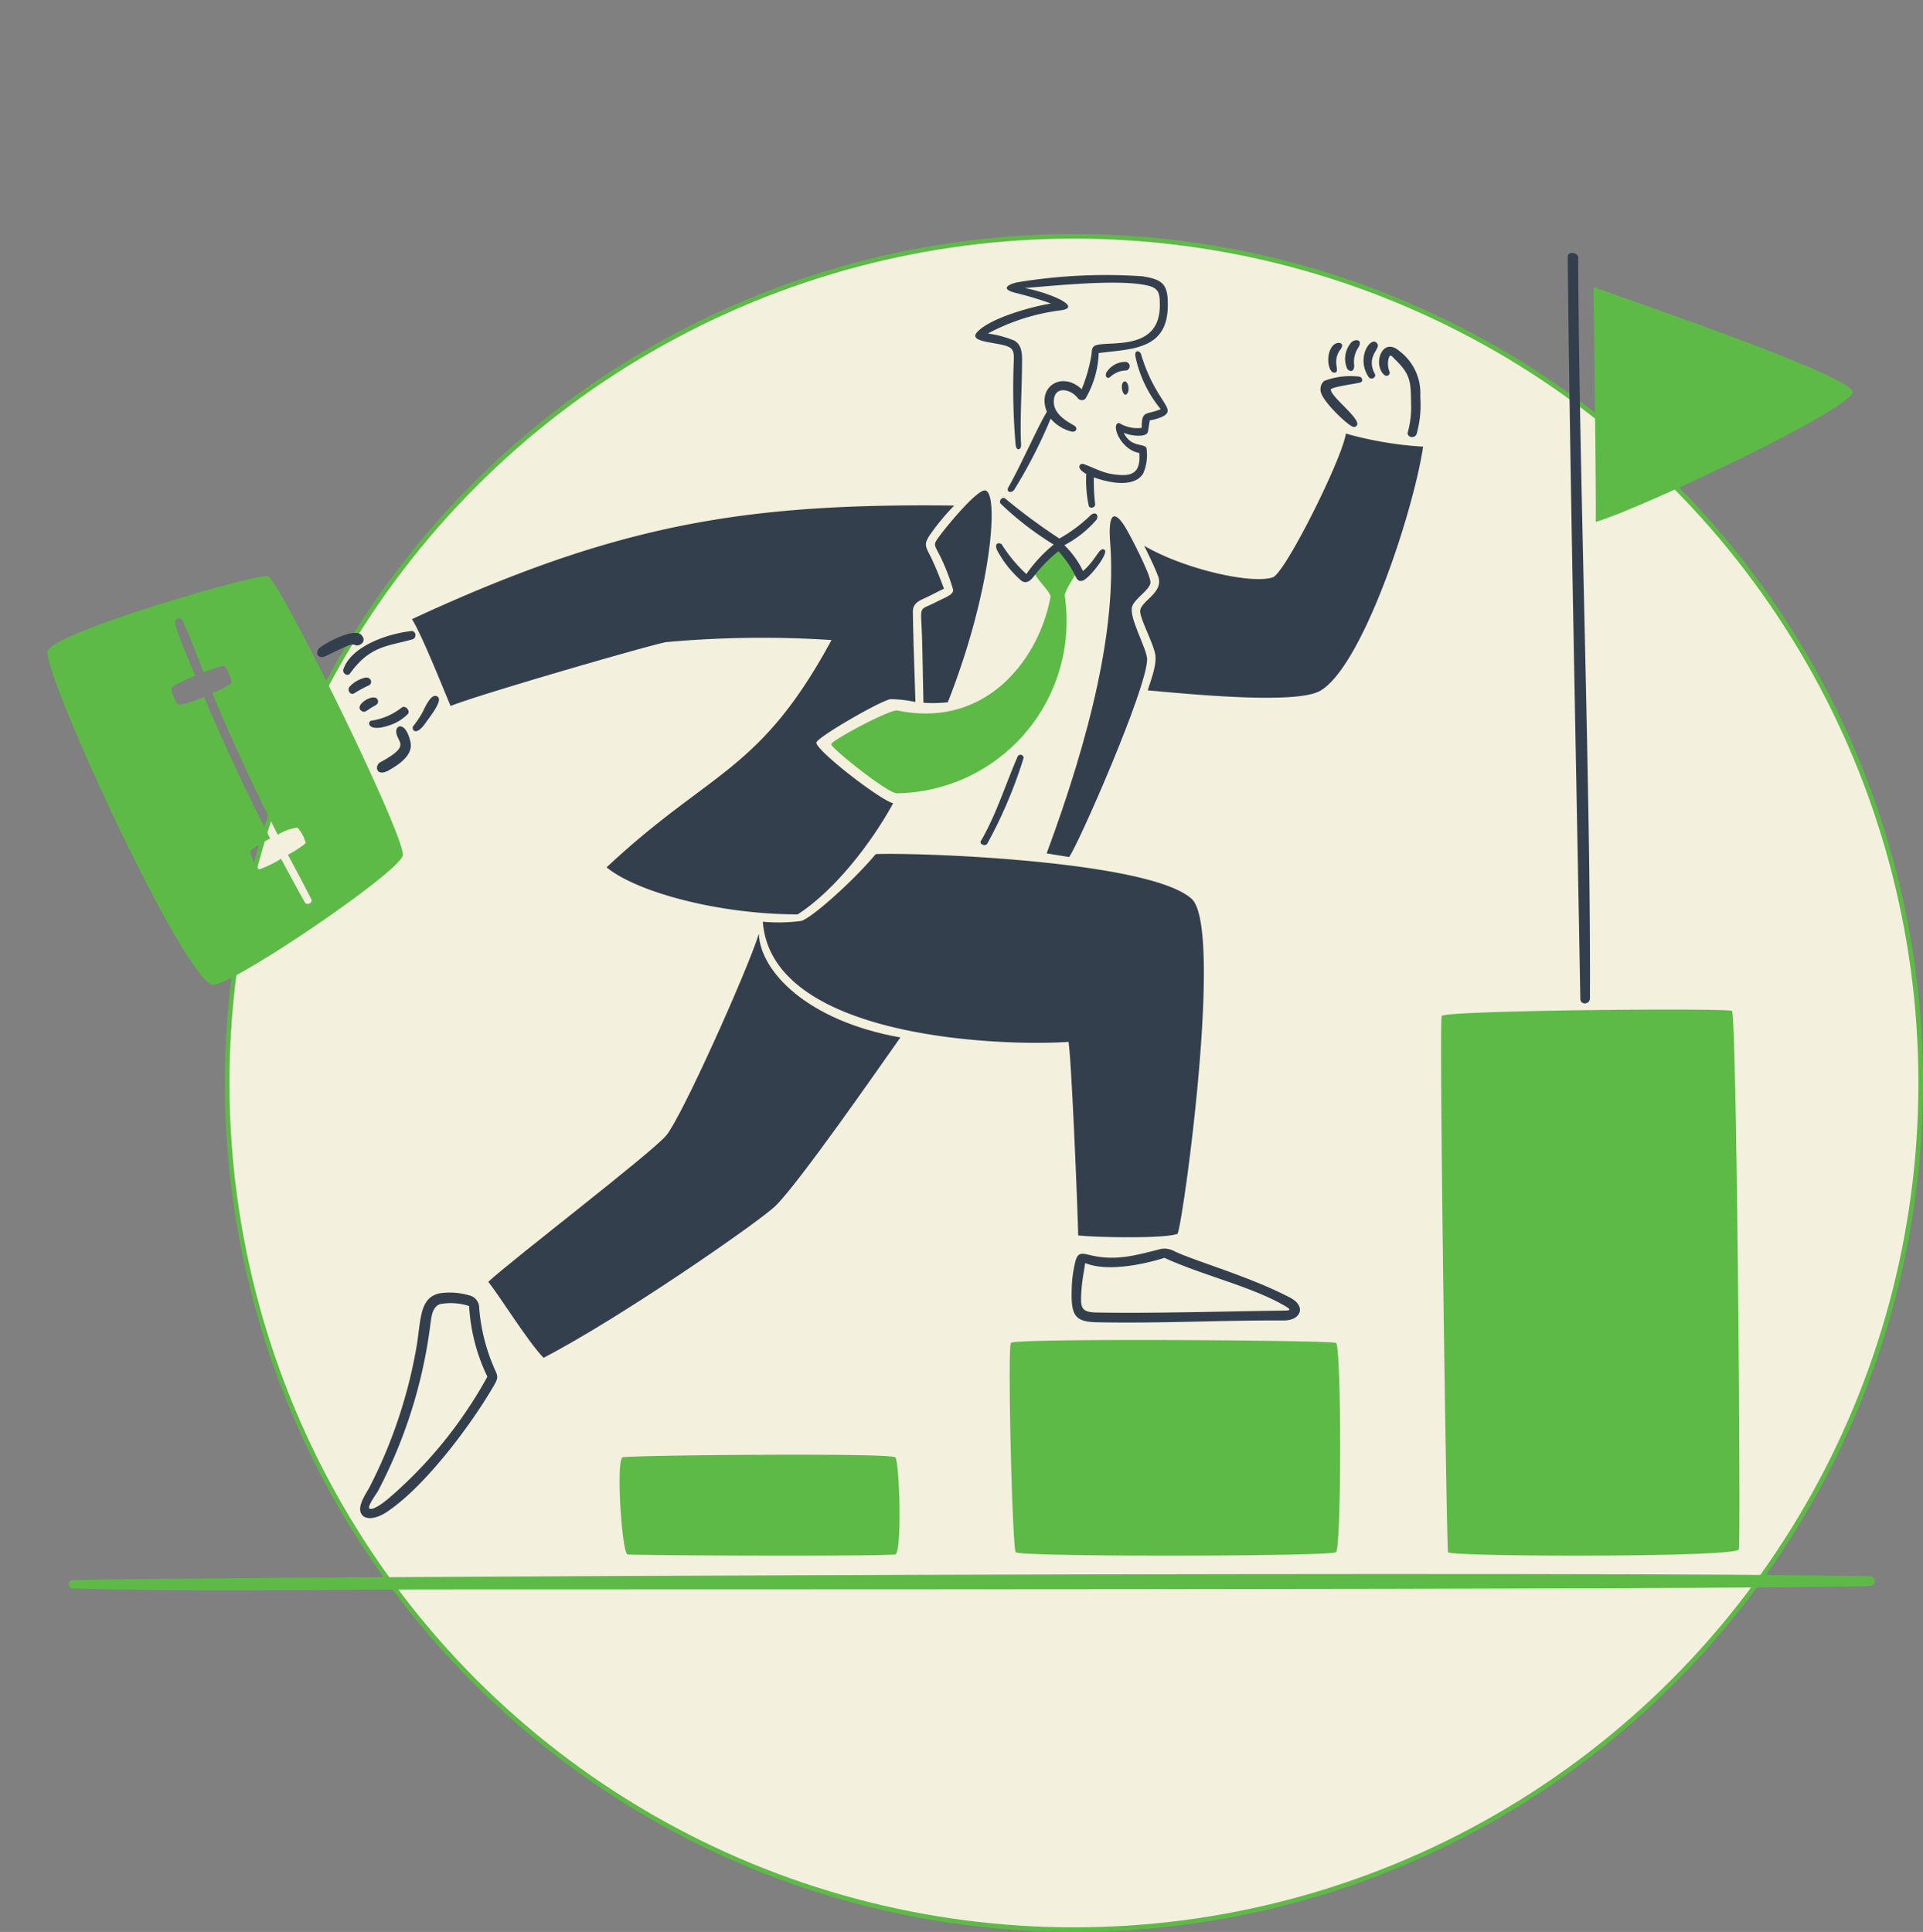
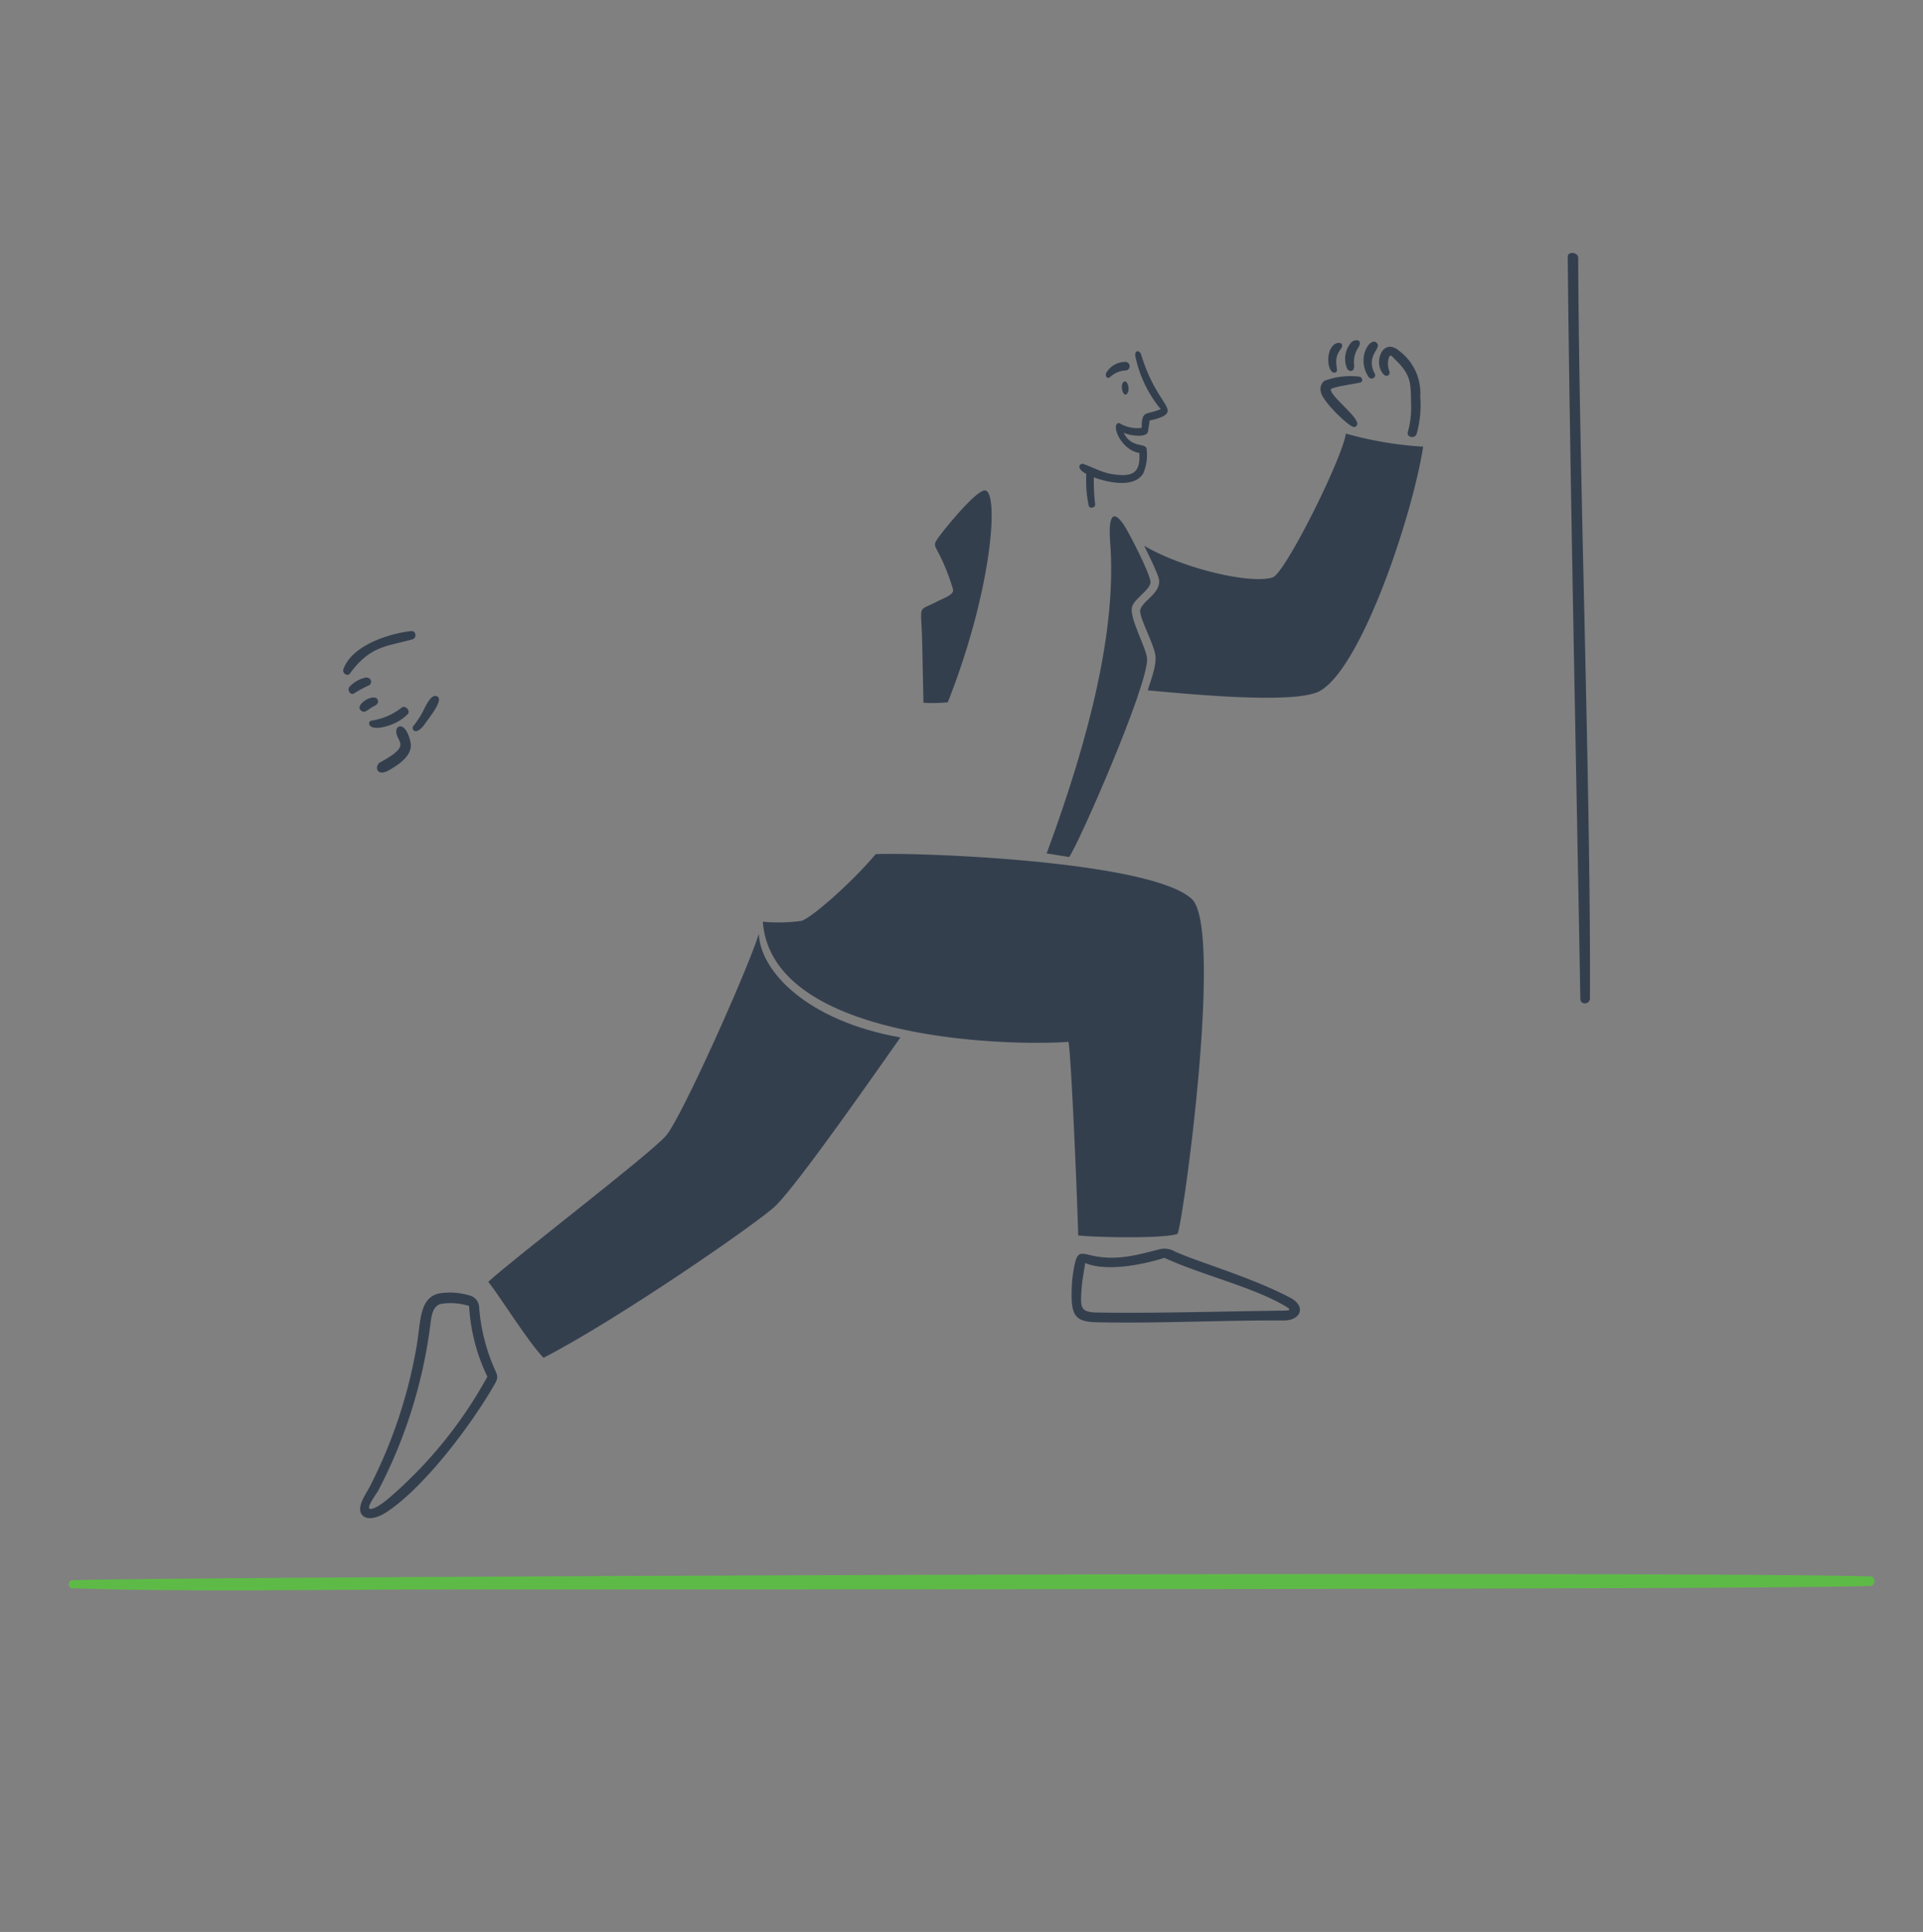
<svg xmlns="http://www.w3.org/2000/svg" width="419" height="421" fill="none">
  <rect width="100%" height="100%" fill="#808080" stroke="none" />
-   <circle cx="234" cy="236" r="184.5" fill="#F3F0DD" stroke="#5EBA47" />
-   <path d="M195.426 172.868a37.522 37.522 0 0 0 35.51-27.155 37.52 37.52 0 0 0 1.065-15.806c-.18-.975 2.093-4.101 3.078-6.193a13.704 13.704 0 0 0-4.328-4.596 47.395 47.395 0 0 0-5.474 5.316c.158 1.449 3.791 4.668 3.608 5.666-2.388 13.136-13.693 28.773-33.351 24.728-1.565-.323-14.432 6.531-14.432 7.361 0 .83 12.351 10.762 14.324 10.679ZM58.387 125.577c-1.615-.861-46.904 12.225-48.002 16.297-1.227 4.554 29.467 71.322 35.89 72.694 3.548.758 40.713-24.426 41.483-28.152.77-3.726-26.442-59.279-29.371-60.839Zm6.417 54.772a7.92 7.92 0 0 1 1.83 3.38 25.115 25.115 0 0 1-3.886 2.538c1.696 3.223 3.436 6.429 5.076 9.681.414.818-.973 1.449-1.395.698-1.785-3.142-3.476-6.338-5.209-9.501a23.105 23.105 0 0 1-4.81 2.322 10.195 10.195 0 0 1-1.938-3.945 17.56 17.56 0 0 1 4.403-2.791c-5.233-10.248-9.983-20.35-14.432-30.898a18.745 18.745 0 0 1-5.425 1.745c-.9-.375-1.588-2.731-1.673-3.418-.085-.687 2.484-1.768 5.175-2.898-1.563-3.74-3.175-7.516-4.415-11.385a.914.914 0 0 1 1.72-.59c1.668 3.666 3.055 7.469 4.554 11.222a22.421 22.421 0 0 1 4.33-1.408c.686.157 1.9 3.188 1.673 3.8a19.112 19.112 0 0 1-4.14 2.141 472.154 472.154 0 0 0 14.283 30.864 10.277 10.277 0 0 1 4.283-1.557h-.004ZM347.236 62.566c0 3.873.578 44.505.458 51.164 9.795-2.85 56.527-24.958 55.956-28.373-.571-3.416-42.619-17.875-56.414-22.791ZM135.66 317.573c-1.499.651-.141 20.872 1.059 21.144 1.201.272 56.871.47 58.368 0 1.497-.47.902-20.123 0-21.144-.902-1.021-58.372-.457-59.427 0ZM220.26 292.642c-.755 1.414.301 44.552 1.058 45.61.758 1.058 68.577.935 69.78 0 1.203-.936 1.203-45.021 0-45.61-1.203-.589-70.258-1.087-70.838 0ZM314.133 221.397c-.609 1.237 1.054 115.235 1.373 116.858.197.999 62.924 1.174 63.375-.611.452-1.784-.457-116.661-1.516-117.346-1.058-.686-62.611-.133-63.232 1.099Z" fill="#5EBA47" />
  <path d="M250.678 126.891c.06-1.61-4.652-10.818-5.844-12.569-2.136-3.138-3.428-2.405-2.935 3.958 1.422 18.402-4.271 41.814-13.844 67.689 1.202.207 3.933.621 4.895.793 1.925-2.538 16.974-36.768 16.995-43.081 0-2.263-4.016-9.073-3.271-11.486.559-1.81 3.946-3.66 4.004-5.304ZM168.991 262.762c5.078-4.968 22.491-30.015 27.194-36.685-20.35-3.608-30.514-14.432-30.843-22.563-2.586 8.204-16.838 39.968-20.17 43.913-3.333 3.946-33.756 27.194-38.774 31.897 2.741 3.5 8.659 13.074 12.027 16.56 16.312-8.394 46.999-29.628 50.566-33.122Z" fill="#343F4E" />
  <path d="M232.807 227.039c.602 2.888 1.973 35.35 2.118 42.181 4.258.457 18.81.722 21.65-.348 1.202-2.407 10.066-66.608 3.078-72.994-9.056-8.28-59.103-10.143-68.834-9.756-5.243 6.23-14.215 14.109-16.26 14.566a36.998 36.998 0 0 1-8.348.168c1.913 25.678 52.729 27.158 66.596 26.183ZM252.333 125.554c1.424 3.705-4.14 5.496-3.898 7.804.197 1.937 2.762 6.64 3.261 9.153.441 2.226-.88 5.509-1.613 7.926 11.654 1.083 32.594 2.961 37.573.098 9.118-5.244 20.159-38.405 22.432-53.2a79.396 79.396 0 0 1-16.839-2.85c-.793 5.471-13.225 30.429-15.939 31.332-4.707 1.552-19.545-1.89-28.013-6.893 1.07 2.171 2.163 4.37 3.036 6.63ZM205.325 122.196a45.113 45.113 0 0 1 2.308 6.171c.346 1.201-1.67 1.795-3.68 2.838-4.14 2.147-3.223.12-3.018 8.829.101 4.365.18 8.731.277 13.109 1.768.116 3.542.08 5.303-.108 9.622-24.378 11.129-45.316 8.239-46.148-1.731-.499-8.653 8.062-9.741 9.522-2.033 2.73-1.449 1.91.312 5.787Z" fill="#343F4E" />
-   <path d="M145.091 139.932a231.968 231.968 0 0 1 36.084-.457c-15.637 28.944-26.461 28.377-49.001 49.535 6.675 5.473 24.608 10.246 41.627 10.246 8.119-5.231 16.177-15.719 20.808-24.219-2.79-.621-17.388-11.931-16.707-13.302.681-1.37 13.975-9.064 16.146-9.381 1.82.027 3.632.235 5.411.621-.184-6.502-.459-13.016-.553-19.545-.033-2.345 1.723-2.581 4.053-3.788.903-.468 1.816-.915 2.718-1.36-.817-2.223-1.683-4.426-2.691-6.554-1.287-2.707-1.939-2.949-.097-5.545a49.904 49.904 0 0 1 5.028-6.013c-45.722-.541-73.518 4.053-118.151 24.753 2.277 3.608 7.408 16.632 8.418 18.917 6.014-2.453 42.818-13.109 46.907-13.908ZM223.631 125.096a31.968 31.968 0 0 1-5.34-6.435c-.292-.394-1.781-.638-1.058 1.202a23.428 23.428 0 0 0 5.148 6.543c.991.884 1.96.414 2.91-.852a32.374 32.374 0 0 1 5.329-5.438c4.33 4.81 3.45 6.831 5.208 6.435 1.405-.316 5.928-6.085 4.81-6.76-1.117-.675-1.6 1.937-4.655 4.655a20.075 20.075 0 0 0-4.066-5.641 23.938 23.938 0 0 0 6.966-5.508c.679-1.122-.236-1.863-1.203-1.06a32.487 32.487 0 0 1-6.856 5.113 127.77 127.77 0 0 1-11.811-8.721c-.588-.484-1.468.505-.998 1.108a67.627 67.627 0 0 0 11.57 8.936 31.384 31.384 0 0 0-5.954 6.423ZM215.101 183.862a99.488 99.488 0 0 0 7.929-18.69.692.692 0 0 0-.487-.671.688.688 0 0 0-.778.286c-2.691 6.158-4.701 12.761-8.034 18.462-.42.716.915 1.258 1.37.613ZM220.04 75.735c1 .621.86 1.876.853 2.91a143.548 143.548 0 0 0 .398 18.258c.19 1.565 1.202 1.07 1.202.097-.3-4.81.181-12.749.193-17.388 0-1.912.252-4.293-1.695-5.4a23.048 23.048 0 0 0-5.751-1.528 45.602 45.602 0 0 1 15.637-5.028c5.442-.621-2.19-3.875-7.601-4.883 7.083-.578 20.17-1.927 26.459-.621 2.815.588 2.997 1.683 2.972 4.554-.083 9.441-10.031 7.723-13.507 8.418-1.504.303-1.211 1.203-1.42 2.406a34.123 34.123 0 0 1-2.092 7.278c-4.347-4.066-9.827-.482-7.579 4.93-1.863 2.959-5.711 11.756-8.333 16.333-.69 1.203.577 1.492 1.202.662a108.167 108.167 0 0 0 7.951-15.504 8.793 8.793 0 0 0 4.606 2.828c1.105.132 1.31-.866.53-1.31-2.097-1.2-4.691-2.791-4.438-5.59.287-3.2 3.788-2.322 5.231-.374a1.114 1.114 0 0 0 1.266.336c.146-.056.279-.141.39-.251a21.304 21.304 0 0 0 2.887-9.936c7.024-.903 14.904-.621 15.045-10.129.072-4.69-.828-5.877-5.604-6.601a117.861 117.861 0 0 0-27.206 1.323c-2.252.52-3.556 1.509-.372 2.295a75.605 75.605 0 0 1 7.733 2.323c-4.222.66-13.455 3.225-16.146 6.3-2.016 2.332 5.165 2.036 7.189 3.292Z" fill="#343F4E" />
  <path d="M245.341 78.867a4.806 4.806 0 0 0-4.318 2.406c-.229.54.096 1.465.878.877a5.19 5.19 0 0 1 3.5-1.42.949.949 0 0 0-.06-1.863Z" fill="#343F4E" />
  <path d="M236.692 103.279a26.511 26.511 0 0 0 .517 6.866c.174.828 1.497.517 1.408-.275a42.446 42.446 0 0 1-.278-5.846c3.008 1.107 8.727 2.409 10.742-.828a9.974 9.974 0 0 0 .77-5.136c.107-1.792-3.248-.107-5.006-3.753 1.265.621 5.055 1.205 5.293-.3.129-.805.253-1.612.373-2.405a10.295 10.295 0 0 0 2.91-.878c3.074-1.695-1.687-3.167-4.81-13.567-.3-.828-1.511-.98-1.203.578a26.51 26.51 0 0 0 5.496 11.424c-3.198 1.36-4.14.122-4.14 4.078a7.57 7.57 0 0 1-4.943-1.07c-1.901.184.36 5.893 4.425 6.543.193 3.128-.517 4.968-3.98 4.811-3.608-.172-4.968-1.203-8.156-2.405-.814-.243-1.836.863.582 2.163Z" fill="#343F4E" />
  <path d="M245.461 85.905c.902-.745.265-3.068-.483-2.768-1.08.441-.335 3.447.483 2.768ZM294.904 93.03a.71.71 0 0 0 .843-.708c-.157-1.77-5.57-5.763-5.796-7.398-.081-.578 5.423-1.29 6.417-1.563.698-.195.493-1.07-.073-1.263a15.998 15.998 0 0 0-7.781.913 2.403 2.403 0 0 0-.722 2.405c.426 2.145 6.09 7.506 7.112 7.614ZM295.063 79.633a5.657 5.657 0 0 1 .72-3.608c1.449-2.128-.492-2.19-1.285-1.48a5.423 5.423 0 0 0-.963 5.808c.265.446 1.515 1.096 1.528-.72ZM291.01 81.16c.933-.358-.828-2.484 1.035-4.968 1.194-1.583-.621-1.863-1.528-.962-1.89 1.875-1.101 6.535.493 5.93ZM302.746 80.956a4.731 4.731 0 0 1-.253-2.526c.317-1.701.928-.62 1.449-.132 3.608 3.44 3.435 5.208 3.519 9.814a20.069 20.069 0 0 1-.697 6.003c-.352 1.208 1.515 1.6 1.913.413.735-2.63.999-5.37.782-8.093a11.501 11.501 0 0 0-4.475-9.886c-3.896-3.406-5.931 2.968-3.356 5.16a.692.692 0 0 0 .864.075.685.685 0 0 0 .254-.829Z" fill="#343F4E" />
-   <path d="M299.56 81.473c-1.988-3.772 1.204-5.382.587-6.496-1.198-2.18-4.841 2.762-1.97 7.134.546.832 1.792.142 1.383-.638ZM87.48 154.225a13.89 13.89 0 0 1-6.624 2.828c-.925.312-.674 2.724 4.391.865a9.879 9.879 0 0 0 3.519-2.225c.82-.698-.428-2.172-1.285-1.468ZM74.826 145.819c-.323.925.925 1.656 1.408.975 4.423-6.158 8.245-5.926 13.651-7.481.973-.281.783-1.908-.277-1.792-4.916.538-12.977 3.15-14.782 8.298ZM92.616 157.69c1.133-1.6 3.909-5.028 2.755-5.858-1.152-.83-2.276 1.203-3.26 3.296a21.709 21.709 0 0 1-2.07 3.105c-.494.612.472 2.428 2.575-.543ZM79.694 147.647a6.702 6.702 0 0 0-3.519 1.985c-.637.781.23 2.033 1.073 1.408a25.17 25.17 0 0 1 3.21-1.72c.768-.518.393-1.745-.764-1.673ZM82.898 166.085c-1.383.747-.925 3.336 1.817 1.78 2.145-1.217 5.351-3.296 4.726-6.146-.96-4.378-3.14-3.873-3.105-2.321.06 2.441 3.502 2.942-3.438 6.687ZM79.013 155.055c.62.29 1.37-.621 2.527-1.202.512-.253 1.023-.621.78-1.298-.66-1.859-5.783 1.358-3.307 2.5ZM70.956 142.969c4.537-2.19 5.711-2.815 6.417-2.405.706.409 2.803-.65 1.36-2.201-1.443-1.55-7.146 1.354-8.974 2.718-1.254.938-.581 2.745 1.197 1.888ZM239.084 288.144c13.47.279 27.132-.458 40.651-.397 3.68.016 4.993-3.091 1.335-4.991-8.924-4.641-20.265-7.796-25.136-10.069a4.48 4.48 0 0 0-3.008-.517c-5.28 1.335-9.625 2.649-15.111 1.407-2.045-.463-2.956-.873-3.535 1.433a28.083 28.083 0 0 0-.77 6.013c-.176 5.759.776 7.03 5.574 7.121Zm-3.417-7.291c.118-1.887.517-3.74.782-5.615 6.21 2.562 17.26-1.131 17.26-1.131 8.093 3.716 19.013 6.268 26.098 10.379 1.656.963 1.449 1.099-.24 1.12-13.229.16-28.011.621-40.448.414-3.823-.045-3.711-1.128-3.463-5.158l.011-.009ZM84.209 329.525c8.251-5.409 18.512-19.044 23.561-27.866.962-1.685.563-1.987-.145-3.67a40.729 40.729 0 0 1-3.211-12.905 2.79 2.79 0 0 0-2.225-2.815 14.828 14.828 0 0 0-6.518-.414c-4.33 1.035-3.934 5.833-4.896 11.522a106.73 106.73 0 0 1-10.176 30.538c-.812 1.596-3.105 4.585-1.67 6.254.85.993 2.91.909 5.28-.644Zm-1.853-4.593a107.107 107.107 0 0 0 11.474-36.757c.195-1.515.505-3.608 2.225-4.028a13.16 13.16 0 0 1 6.159.455 40.562 40.562 0 0 0 3.98 15.397 95.533 95.533 0 0 1-21.36 26.388c-.468.399-3.124 2.654-4.223 2.405-.898-.205 1.52-3.438 1.745-3.86ZM346.431 217.539c.197-45.439-2.345-112.768-2.562-161.361 0-1.203-2.288-1.538-2.277-.168.457 46.704 1.931 114.598 2.743 161.667.026 1.402 2.09 1.244 2.096-.138Z" fill="#343F4E" />
+   <path d="M299.56 81.473c-1.988-3.772 1.204-5.382.587-6.496-1.198-2.18-4.841 2.762-1.97 7.134.546.832 1.792.142 1.383-.638ZM87.48 154.225a13.89 13.89 0 0 1-6.624 2.828c-.925.312-.674 2.724 4.391.865a9.879 9.879 0 0 0 3.519-2.225c.82-.698-.428-2.172-1.285-1.468ZM74.826 145.819c-.323.925.925 1.656 1.408.975 4.423-6.158 8.245-5.926 13.651-7.481.973-.281.783-1.908-.277-1.792-4.916.538-12.977 3.15-14.782 8.298ZM92.616 157.69c1.133-1.6 3.909-5.028 2.755-5.858-1.152-.83-2.276 1.203-3.26 3.296a21.709 21.709 0 0 1-2.07 3.105c-.494.612.472 2.428 2.575-.543ZM79.694 147.647a6.702 6.702 0 0 0-3.519 1.985c-.637.781.23 2.033 1.073 1.408a25.17 25.17 0 0 1 3.21-1.72c.768-.518.393-1.745-.764-1.673ZM82.898 166.085c-1.383.747-.925 3.336 1.817 1.78 2.145-1.217 5.351-3.296 4.726-6.146-.96-4.378-3.14-3.873-3.105-2.321.06 2.441 3.502 2.942-3.438 6.687ZM79.013 155.055c.62.29 1.37-.621 2.527-1.202.512-.253 1.023-.621.78-1.298-.66-1.859-5.783 1.358-3.307 2.5ZM70.956 142.969ZM239.084 288.144c13.47.279 27.132-.458 40.651-.397 3.68.016 4.993-3.091 1.335-4.991-8.924-4.641-20.265-7.796-25.136-10.069a4.48 4.48 0 0 0-3.008-.517c-5.28 1.335-9.625 2.649-15.111 1.407-2.045-.463-2.956-.873-3.535 1.433a28.083 28.083 0 0 0-.77 6.013c-.176 5.759.776 7.03 5.574 7.121Zm-3.417-7.291c.118-1.887.517-3.74.782-5.615 6.21 2.562 17.26-1.131 17.26-1.131 8.093 3.716 19.013 6.268 26.098 10.379 1.656.963 1.449 1.099-.24 1.12-13.229.16-28.011.621-40.448.414-3.823-.045-3.711-1.128-3.463-5.158l.011-.009ZM84.209 329.525c8.251-5.409 18.512-19.044 23.561-27.866.962-1.685.563-1.987-.145-3.67a40.729 40.729 0 0 1-3.211-12.905 2.79 2.79 0 0 0-2.225-2.815 14.828 14.828 0 0 0-6.518-.414c-4.33 1.035-3.934 5.833-4.896 11.522a106.73 106.73 0 0 1-10.176 30.538c-.812 1.596-3.105 4.585-1.67 6.254.85.993 2.91.909 5.28-.644Zm-1.853-4.593a107.107 107.107 0 0 0 11.474-36.757c.195-1.515.505-3.608 2.225-4.028a13.16 13.16 0 0 1 6.159.455 40.562 40.562 0 0 0 3.98 15.397 95.533 95.533 0 0 1-21.36 26.388c-.468.399-3.124 2.654-4.223 2.405-.898-.205 1.52-3.438 1.745-3.86ZM346.431 217.539c.197-45.439-2.345-112.768-2.562-161.361 0-1.203-2.288-1.538-2.277-.168.457 46.704 1.931 114.598 2.743 161.667.026 1.402 2.09 1.244 2.096-.138Z" fill="#343F4E" />
  <path d="M407.529 343.511c-48.471-1.242-370.658.076-391.762.844-1.006.037-1.035 1.743-.014 1.774 25.515.789 51.106.294 76.63.24 25.522-.054 286.487.131 315.13-.755 1.192-.036 1.213-2.074.016-2.103Z" fill="#5EBA47" />
</svg>